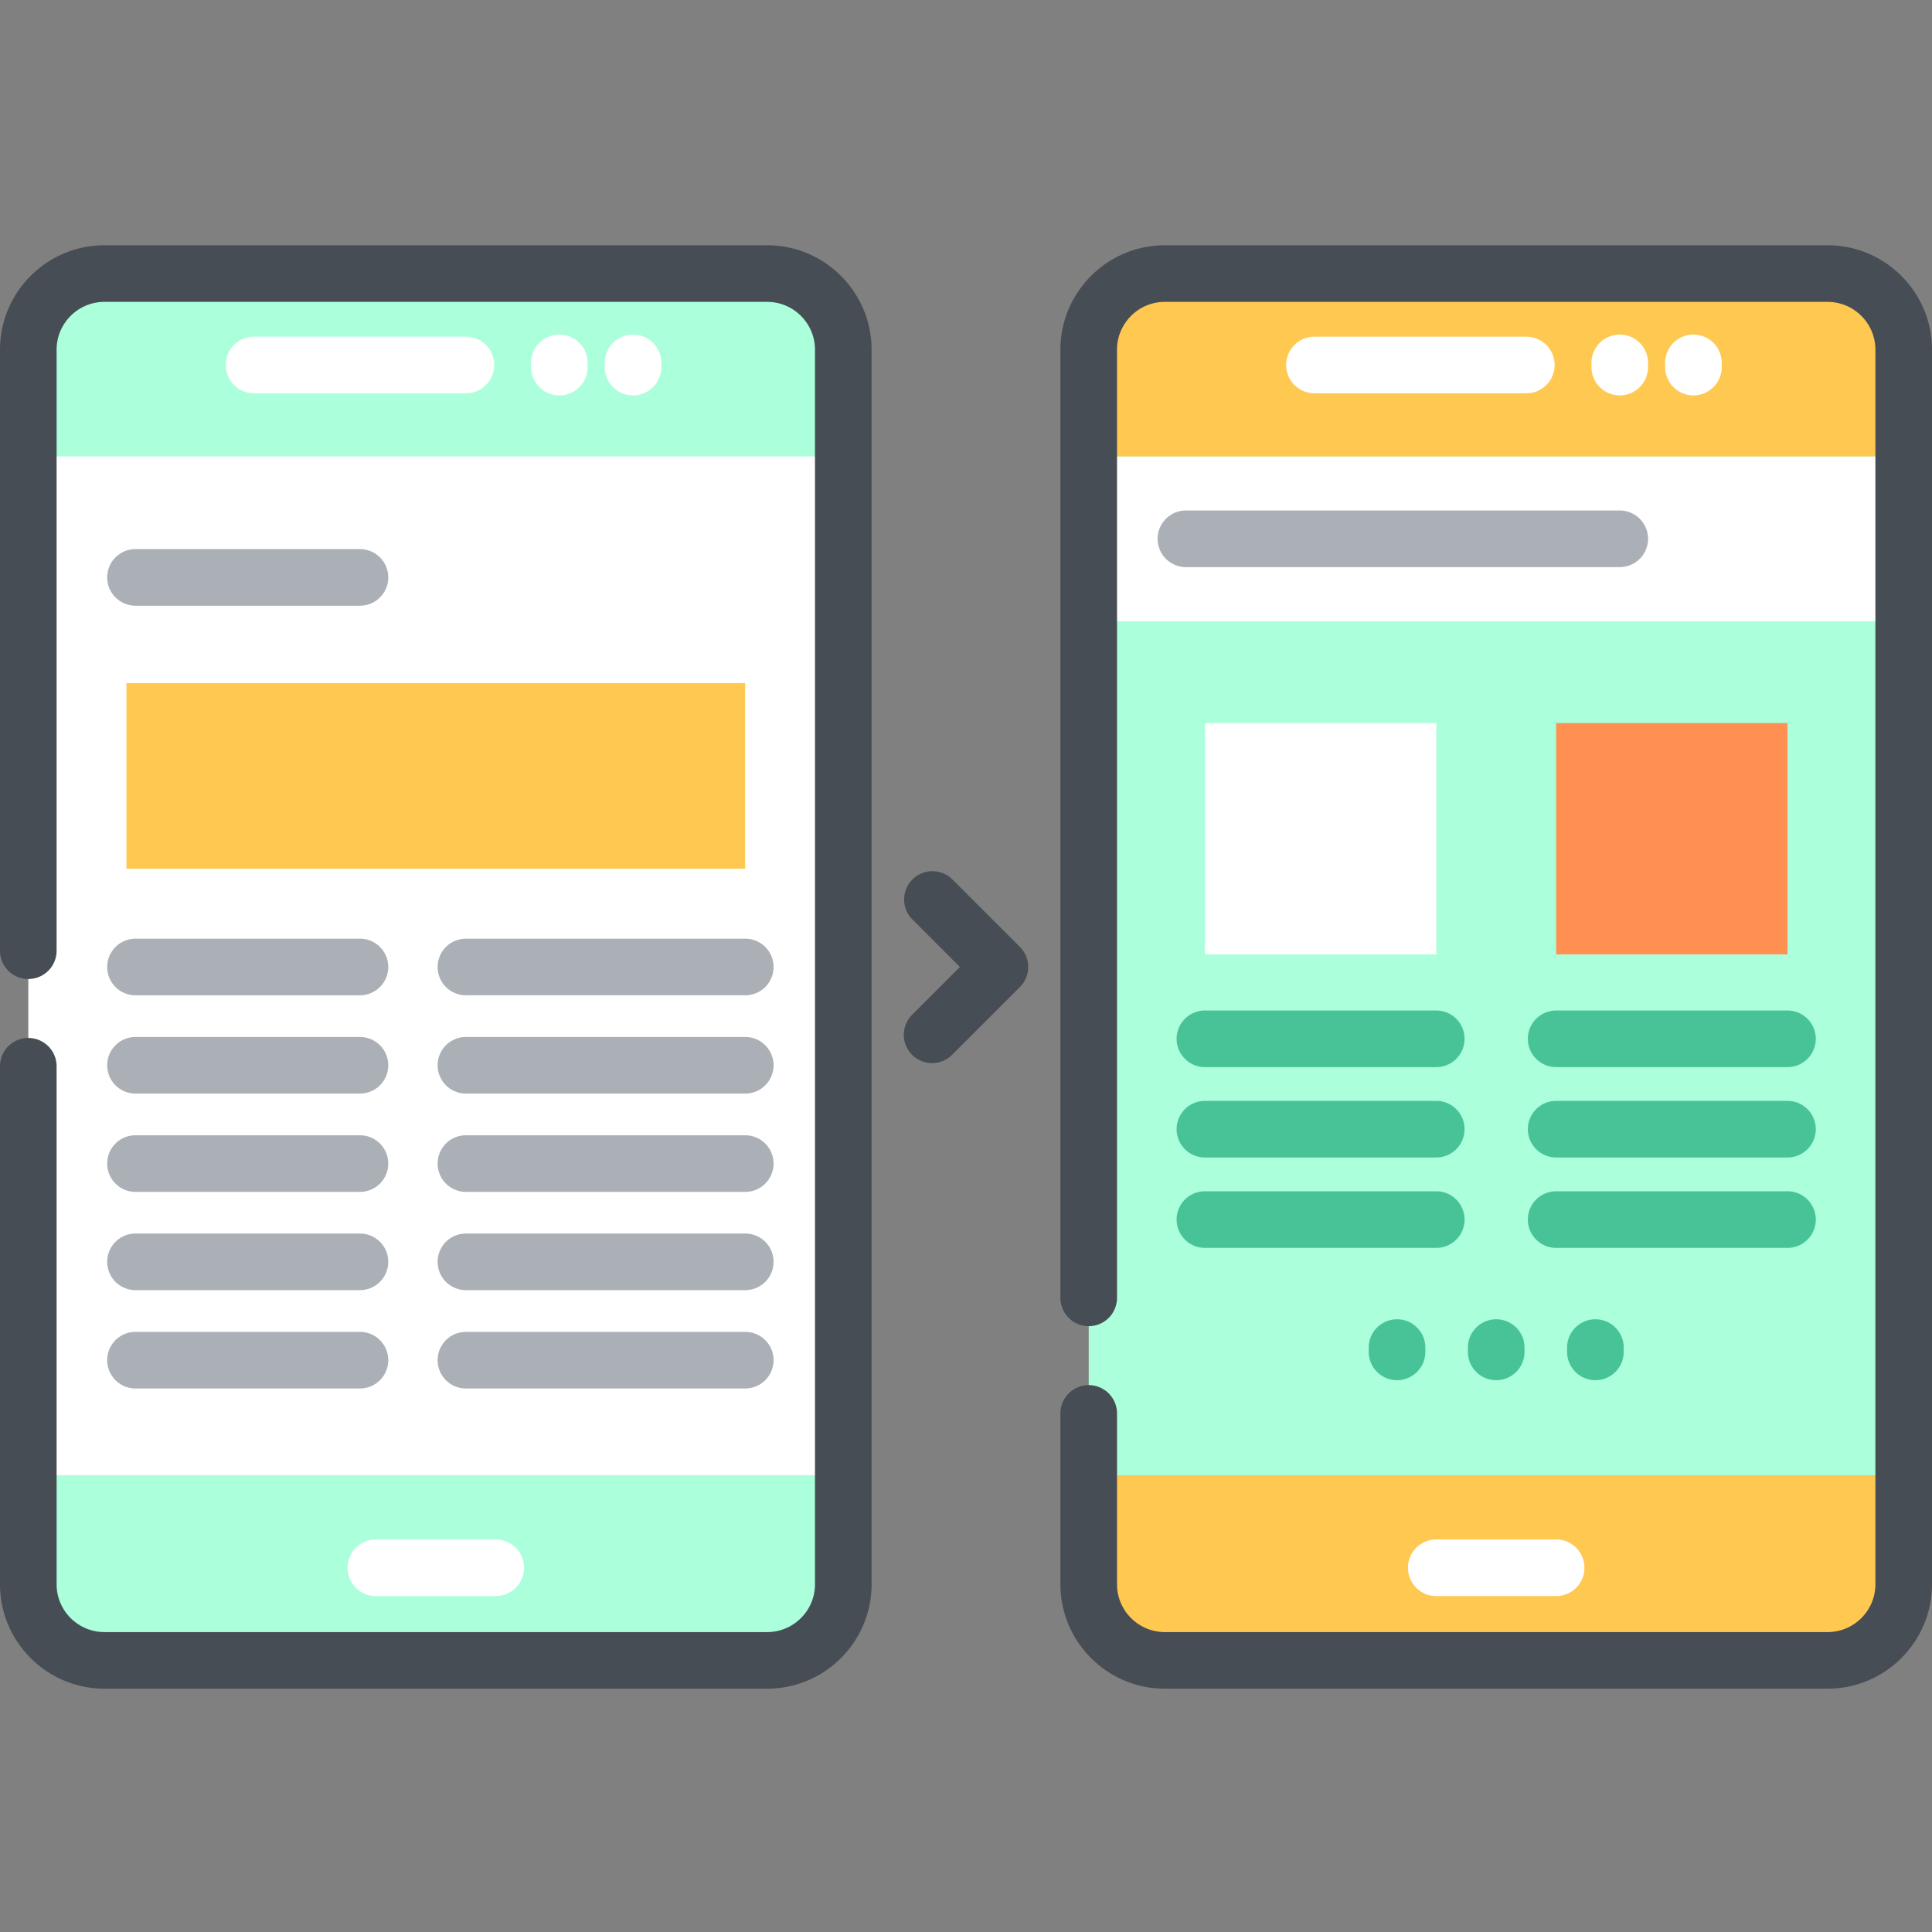
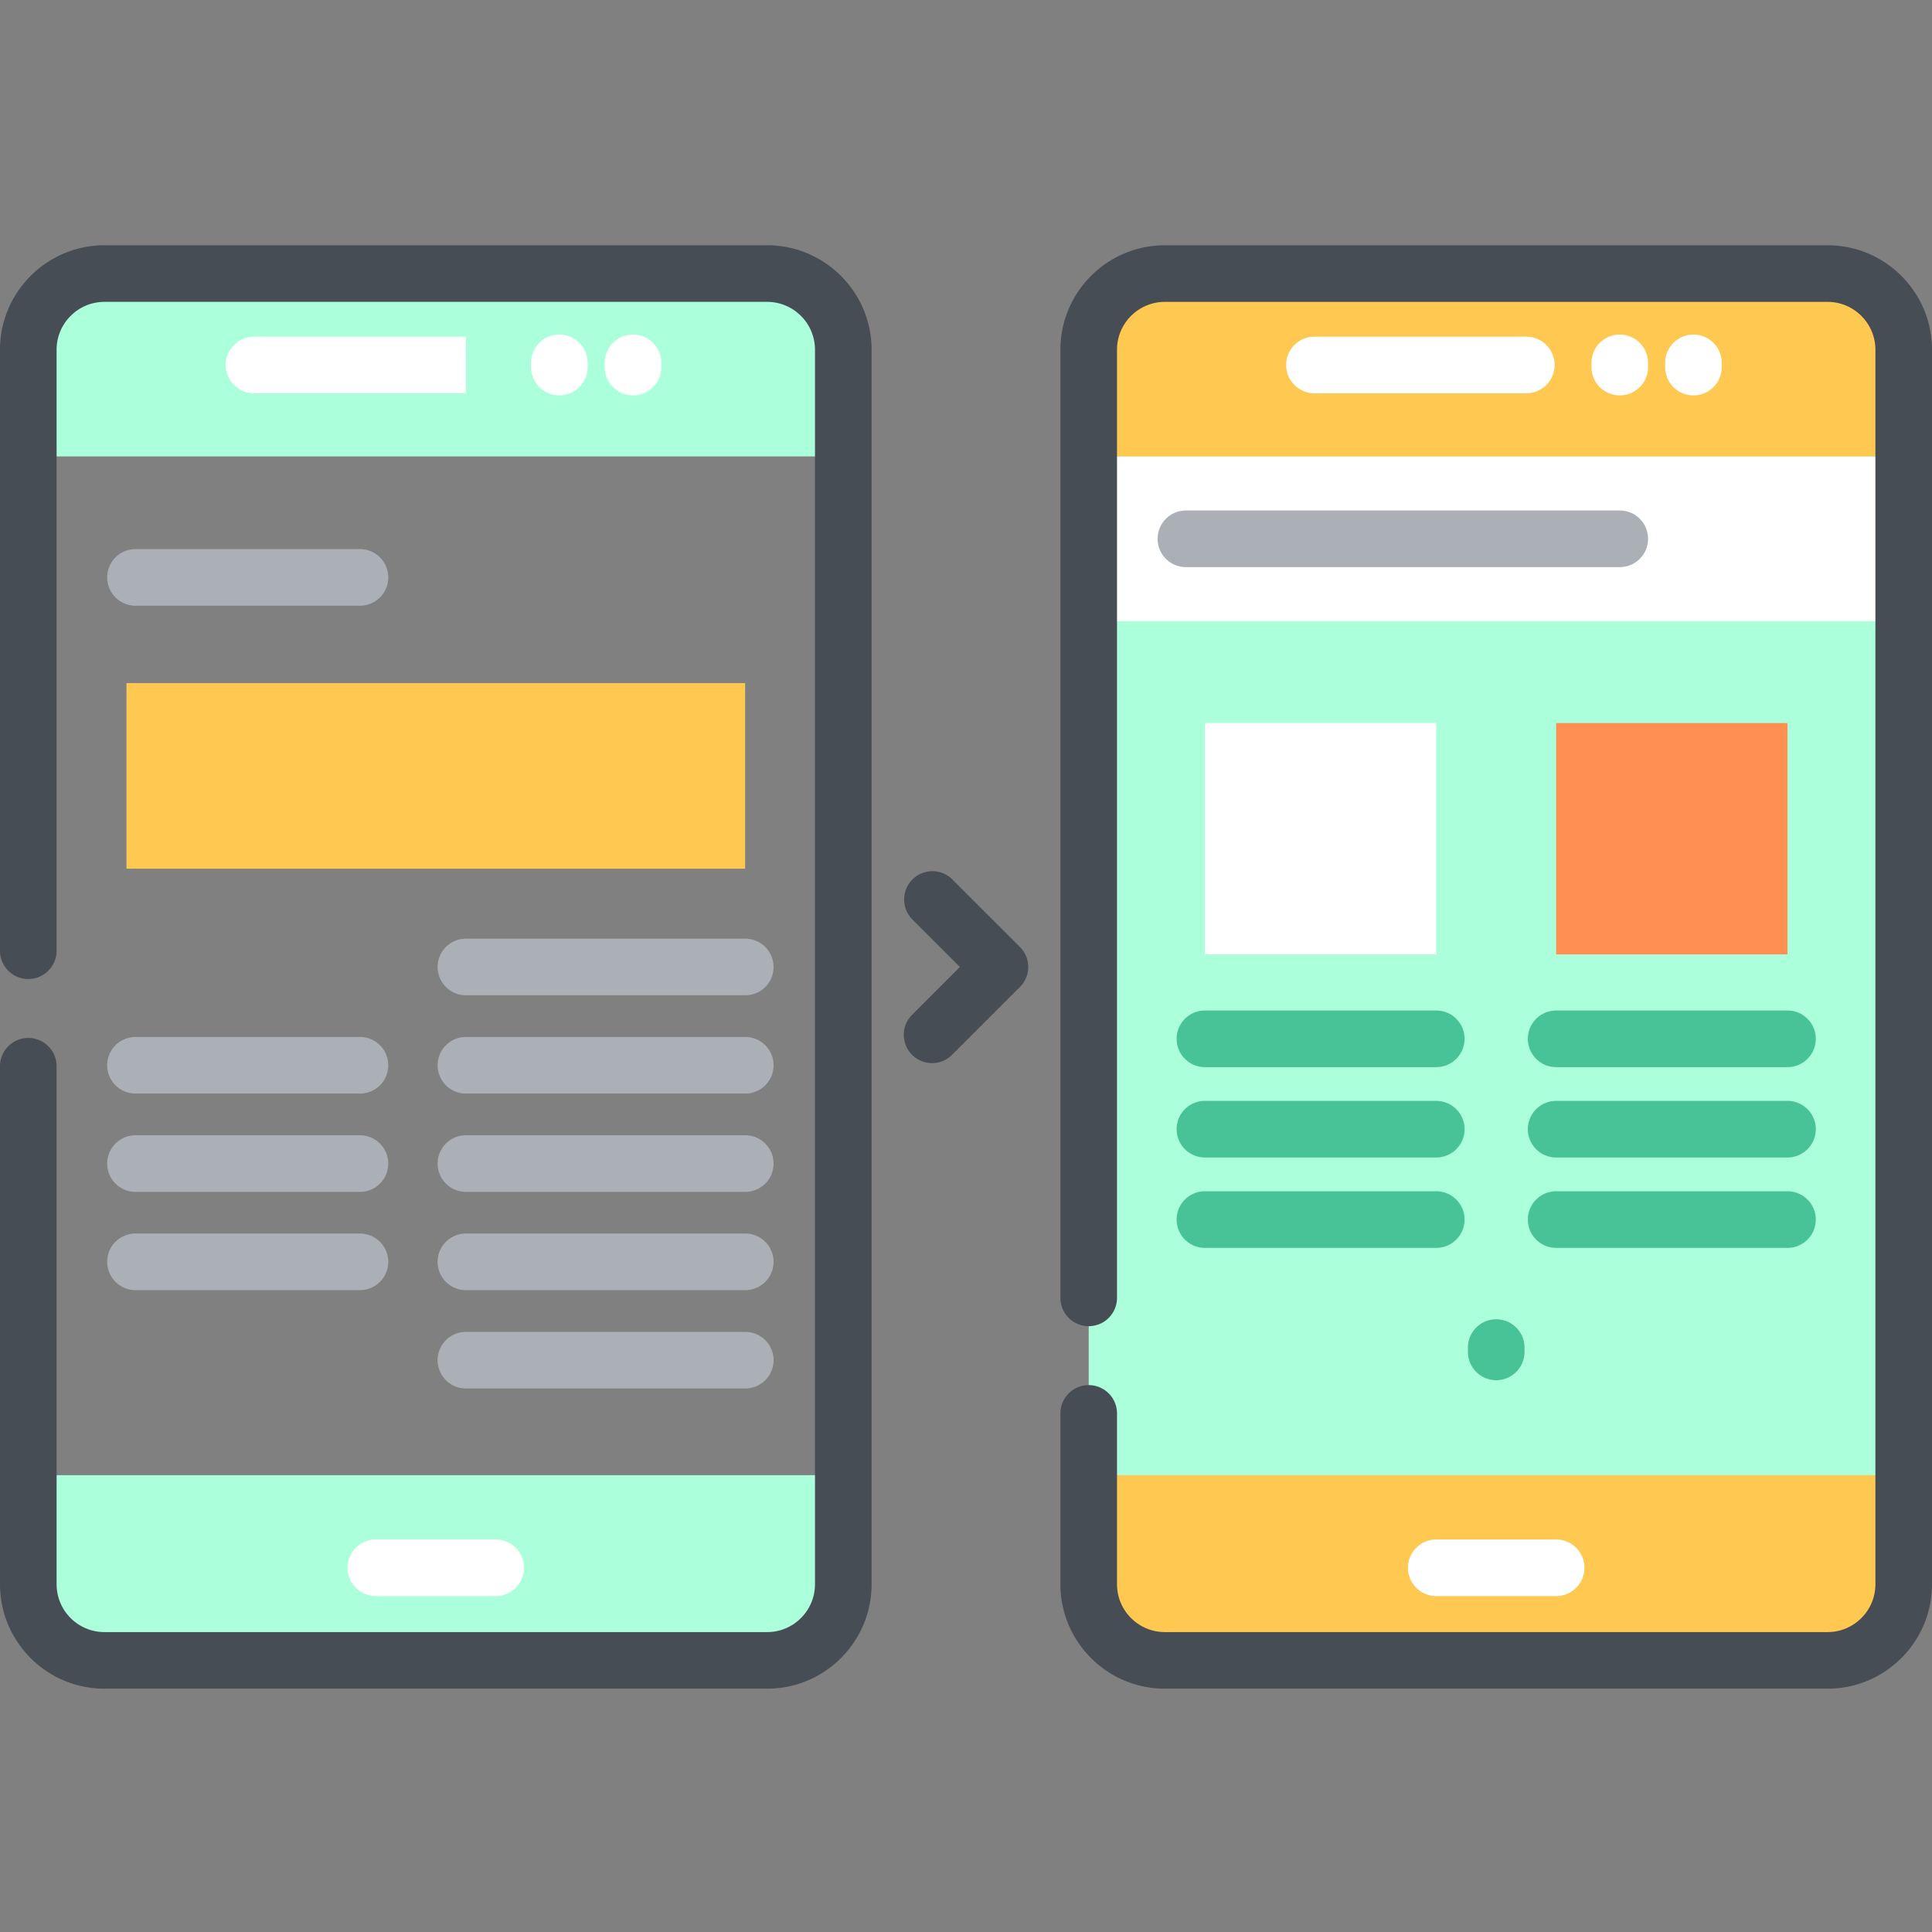
<svg xmlns="http://www.w3.org/2000/svg" xmlns:xlink="http://www.w3.org/1999/xlink" height="682.667" viewBox="0 -65 512 512" width="682.667">
  <rect x="0" y="-65" width="512" height="512" fill="#808080" stroke="none" />
  <path d="M504.5 27.68v327.164c0 11.145-9.04 20.176-20.176 20.176H308.7c-11.148 0-20.18-9.03-20.18-20.176V27.68a20.18 20.18 0 0 1 20.18-20.18h175.62c11.14 0 20.18 9.03 20.18 20.18zm0 0" fill="#abffdb" />
  <path d="M288.52 55.95H504.5v43.684H288.52zm0 0" fill="#fff" />
  <path d="M504.5 27.68v28.27H288.52V27.68A20.18 20.18 0 0 1 308.7 7.5h175.62c11.14 0 20.18 9.03 20.18 20.18zm0 298.254v28.9c0 11.145-9.04 20.176-20.176 20.176H308.7c-11.148 0-20.18-9.03-20.18-20.176v-28.9zm0 0" fill="#ffc850" />
-   <path d="M223.48 27.68v327.164c0 11.145-9.04 20.176-20.18 20.176H27.676c-11.145 0-20.176-9.03-20.176-20.176V27.68C7.5 16.53 16.53 7.5 27.676 7.5H203.3c11.14 0 20.18 9.03 20.18 20.18zm0 0" fill="#fff" />
  <path d="M223.48 27.68v28.27H7.5V27.68C7.5 16.53 16.53 7.5 27.676 7.5H203.3c11.14 0 20.18 9.03 20.18 20.18zm0 298.254v28.9c0 11.145-9.04 20.176-20.18 20.176H27.676C16.53 375 7.5 365.98 7.5 354.834v-28.9zm0 0" fill="#abffdb" />
  <path d="M33.516 116.023h163.95v49.188H33.516zm0 0" fill="#ffc850" />
  <path d="M319.316 126.613h61.31v61.31h-61.31zm0 0" fill="#fff" />
  <path d="M412.395 126.613h61.31v61.31h-61.31zm0 0" fill="#ff9052" />
  <path d="M484.32 0H308.7c-15.262 0-27.68 12.414-27.68 27.68v251.27a7.5 7.5 0 1 0 15 0V27.68c0-6.992 5.688-12.68 12.68-12.68h175.62c6.992 0 12.68 5.688 12.68 12.68v327.164c0 6.988-5.687 12.676-12.68 12.676H308.7c-6.992 0-12.68-5.687-12.68-12.676V309.57a7.5 7.5 0 1 0-15 0v45.273c0 15.262 12.418 27.676 27.68 27.676h175.62c15.266 0 27.68-12.414 27.68-27.676V27.68C512 12.414 499.586 0 484.32 0zm0 0" fill="#474d54" />
  <g fill="#fff">
    <path d="M348.344 39.227h56.148a7.5 7.5 0 1 0 0-15h-56.148a7.5 7.5 0 1 0 0 15zm100.433.558a7.5 7.5 0 0 0 7.5-7.5v-1.12a7.5 7.5 0 1 0-15 0v1.12a7.5 7.5 0 0 0 7.5 7.5zm0 0" />
    <path d="M429.254 39.785a7.5 7.5 0 0 0 7.5-7.5v-1.12a7.5 7.5 0 1 0-15 0v1.12a7.5 7.5 0 0 0 7.5 7.5zm-16.86 303.192h-31.77c-4.14 0-7.5 3.36-7.5 7.5a7.5 7.5 0 0 0 7.5 7.5h31.77a7.5 7.5 0 1 0 0-15zm0 0" />
  </g>
  <path d="M203.3 0H27.676C12.414 0 0 12.414 0 27.68v159.27a7.5 7.5 0 1 0 15 0V27.68C15 20.688 20.688 15 27.676 15H203.3c6.992 0 12.68 5.688 12.68 12.68v327.164c0 6.988-5.687 12.676-12.68 12.676H27.676c-6.988 0-12.676-5.687-12.676-12.676V217.57a7.5 7.5 0 1 0-15 0v137.273c0 15.262 12.414 27.676 27.676 27.676H203.3c15.262 0 27.68-12.414 27.68-27.676V27.68C230.98 12.414 218.563 0 203.3 0zm0 0" fill="#474d54" />
  <g fill="#fff">
-     <path d="M123.473 24.227H67.32a7.5 7.5 0 0 0-7.5 7.5c0 4.14 3.36 7.5 7.5 7.5h56.148a7.5 7.5 0 1 0 .004-15zm44.285-.563a7.5 7.5 0 0 0-7.5 7.5v1.12a7.5 7.5 0 1 0 15 0v-1.12a7.5 7.5 0 0 0-7.5-7.5zm0 0" />
+     <path d="M123.473 24.227H67.32a7.5 7.5 0 0 0-7.5 7.5c0 4.14 3.36 7.5 7.5 7.5h56.148zm44.285-.563a7.5 7.5 0 0 0-7.5 7.5v1.12a7.5 7.5 0 1 0 15 0v-1.12a7.5 7.5 0 0 0-7.5-7.5zm0 0" />
    <path d="M148.23 23.664a7.5 7.5 0 0 0-7.5 7.5v1.12a7.5 7.5 0 1 0 15 0v-1.12a7.5 7.5 0 0 0-7.5-7.5zm-16.855 319.313h-31.77c-4.14 0-7.5 3.36-7.5 7.5a7.5 7.5 0 0 0 7.5 7.5h31.77a7.5 7.5 0 0 0 7.5-7.5c0-4.14-3.36-7.5-7.5-7.5zm0 0" />
  </g>
  <g fill="#abb0b7">
    <use xlink:href="#B" />
    <use xlink:href="#C" />
    <use xlink:href="#C" y="26.05" />
    <path d="M95.395 261.9H35.906a7.5 7.5 0 1 0 0 15h59.488a7.5 7.5 0 1 0 0-15zm0 0" />
    <use xlink:href="#B" y="104.198" />
    <path d="M95.395 95.52a7.5 7.5 0 1 0 0-15H35.906a7.5 7.5 0 0 0-7.5 7.5c0 4.14 3.36 7.5 7.5 7.5zm0 0" />
    <use xlink:href="#D" />
    <use xlink:href="#E" />
    <use xlink:href="#E" y="26.05" />
    <path d="M197.504 261.9h-74.03a7.5 7.5 0 1 0 0 15h74.03a7.5 7.5 0 1 0 0-15zm0 0" />
    <use xlink:href="#D" y="104.198" />
    <path d="M429.254 70.29H314.277a7.5 7.5 0 1 0 0 15h114.977a7.5 7.5 0 1 0 0-15zm0 0" />
  </g>
  <g fill="#48c397">
    <use xlink:href="#F" />
    <path d="M319.316 241.746h61.31a7.5 7.5 0 1 0 0-15h-61.31a7.5 7.5 0 1 0 0 15zm0 0" />
    <use xlink:href="#F" y="47.903" />
    <use xlink:href="#G" />
    <path d="M404.012 293.266v-1.145c0-4.14-3.36-7.5-7.5-7.5a7.5 7.5 0 0 0-7.5 7.5v1.145a7.5 7.5 0 0 0 7.5 7.5c4.14 0 7.5-3.36 7.5-7.5zm0 0" />
    <use xlink:href="#G" x="52.57" />
    <use xlink:href="#F" x="93.079" />
    <path d="M412.395 241.746h61.31a7.5 7.5 0 1 0 0-15h-61.31a7.5 7.5 0 1 0 0 15zm0 0" />
    <use xlink:href="#F" x="93.079" y="47.903" />
  </g>
  <path d="M252.316 167.98a7.5 7.5 0 0 0-10.605 10.605l12.672 12.676-12.672 12.672a7.5 7.5 0 0 0 0 10.605c1.46 1.465 3.383 2.195 5.3 2.195a7.48 7.48 0 0 0 5.305-2.195l17.977-17.977a7.5 7.5 0 0 0 0-10.605zm0 0" fill="#474d54" />
  <defs>
-     <path id="B" d="M95.395 183.762H35.906a7.5 7.5 0 0 0-7.5 7.5c0 4.14 3.36 7.5 7.5 7.5h59.488c4.14 0 7.5-3.36 7.5-7.5a7.5 7.5 0 0 0-7.5-7.5zm0 0" />
    <path id="C" d="M95.395 209.81H35.906c-4.14 0-7.5 3.36-7.5 7.5a7.5 7.5 0 0 0 7.5 7.5h59.488a7.5 7.5 0 1 0 0-15zm0 0" />
    <path id="D" d="M197.504 183.762h-74.03a7.5 7.5 0 1 0 0 15h74.03c4.14 0 7.5-3.36 7.5-7.5a7.5 7.5 0 0 0-7.5-7.5zm0 0" />
    <path id="E" d="M197.504 209.81h-74.03a7.5 7.5 0 1 0 0 15h74.03a7.5 7.5 0 0 0 7.5-7.5c0-4.14-3.36-7.5-7.5-7.5zm0 0" />
    <path id="F" d="M319.316 217.797h61.31a7.5 7.5 0 1 0 0-15h-61.31a7.5 7.5 0 0 0-7.5 7.5c0 4.14 3.36 7.5 7.5 7.5zm0 0" />
-     <path id="G" d="M362.727 292.12v1.145a7.5 7.5 0 1 0 15 0v-1.145c0-4.14-3.36-7.5-7.5-7.5a7.5 7.5 0 0 0-7.5 7.5zm0 0" />
  </defs>
</svg>